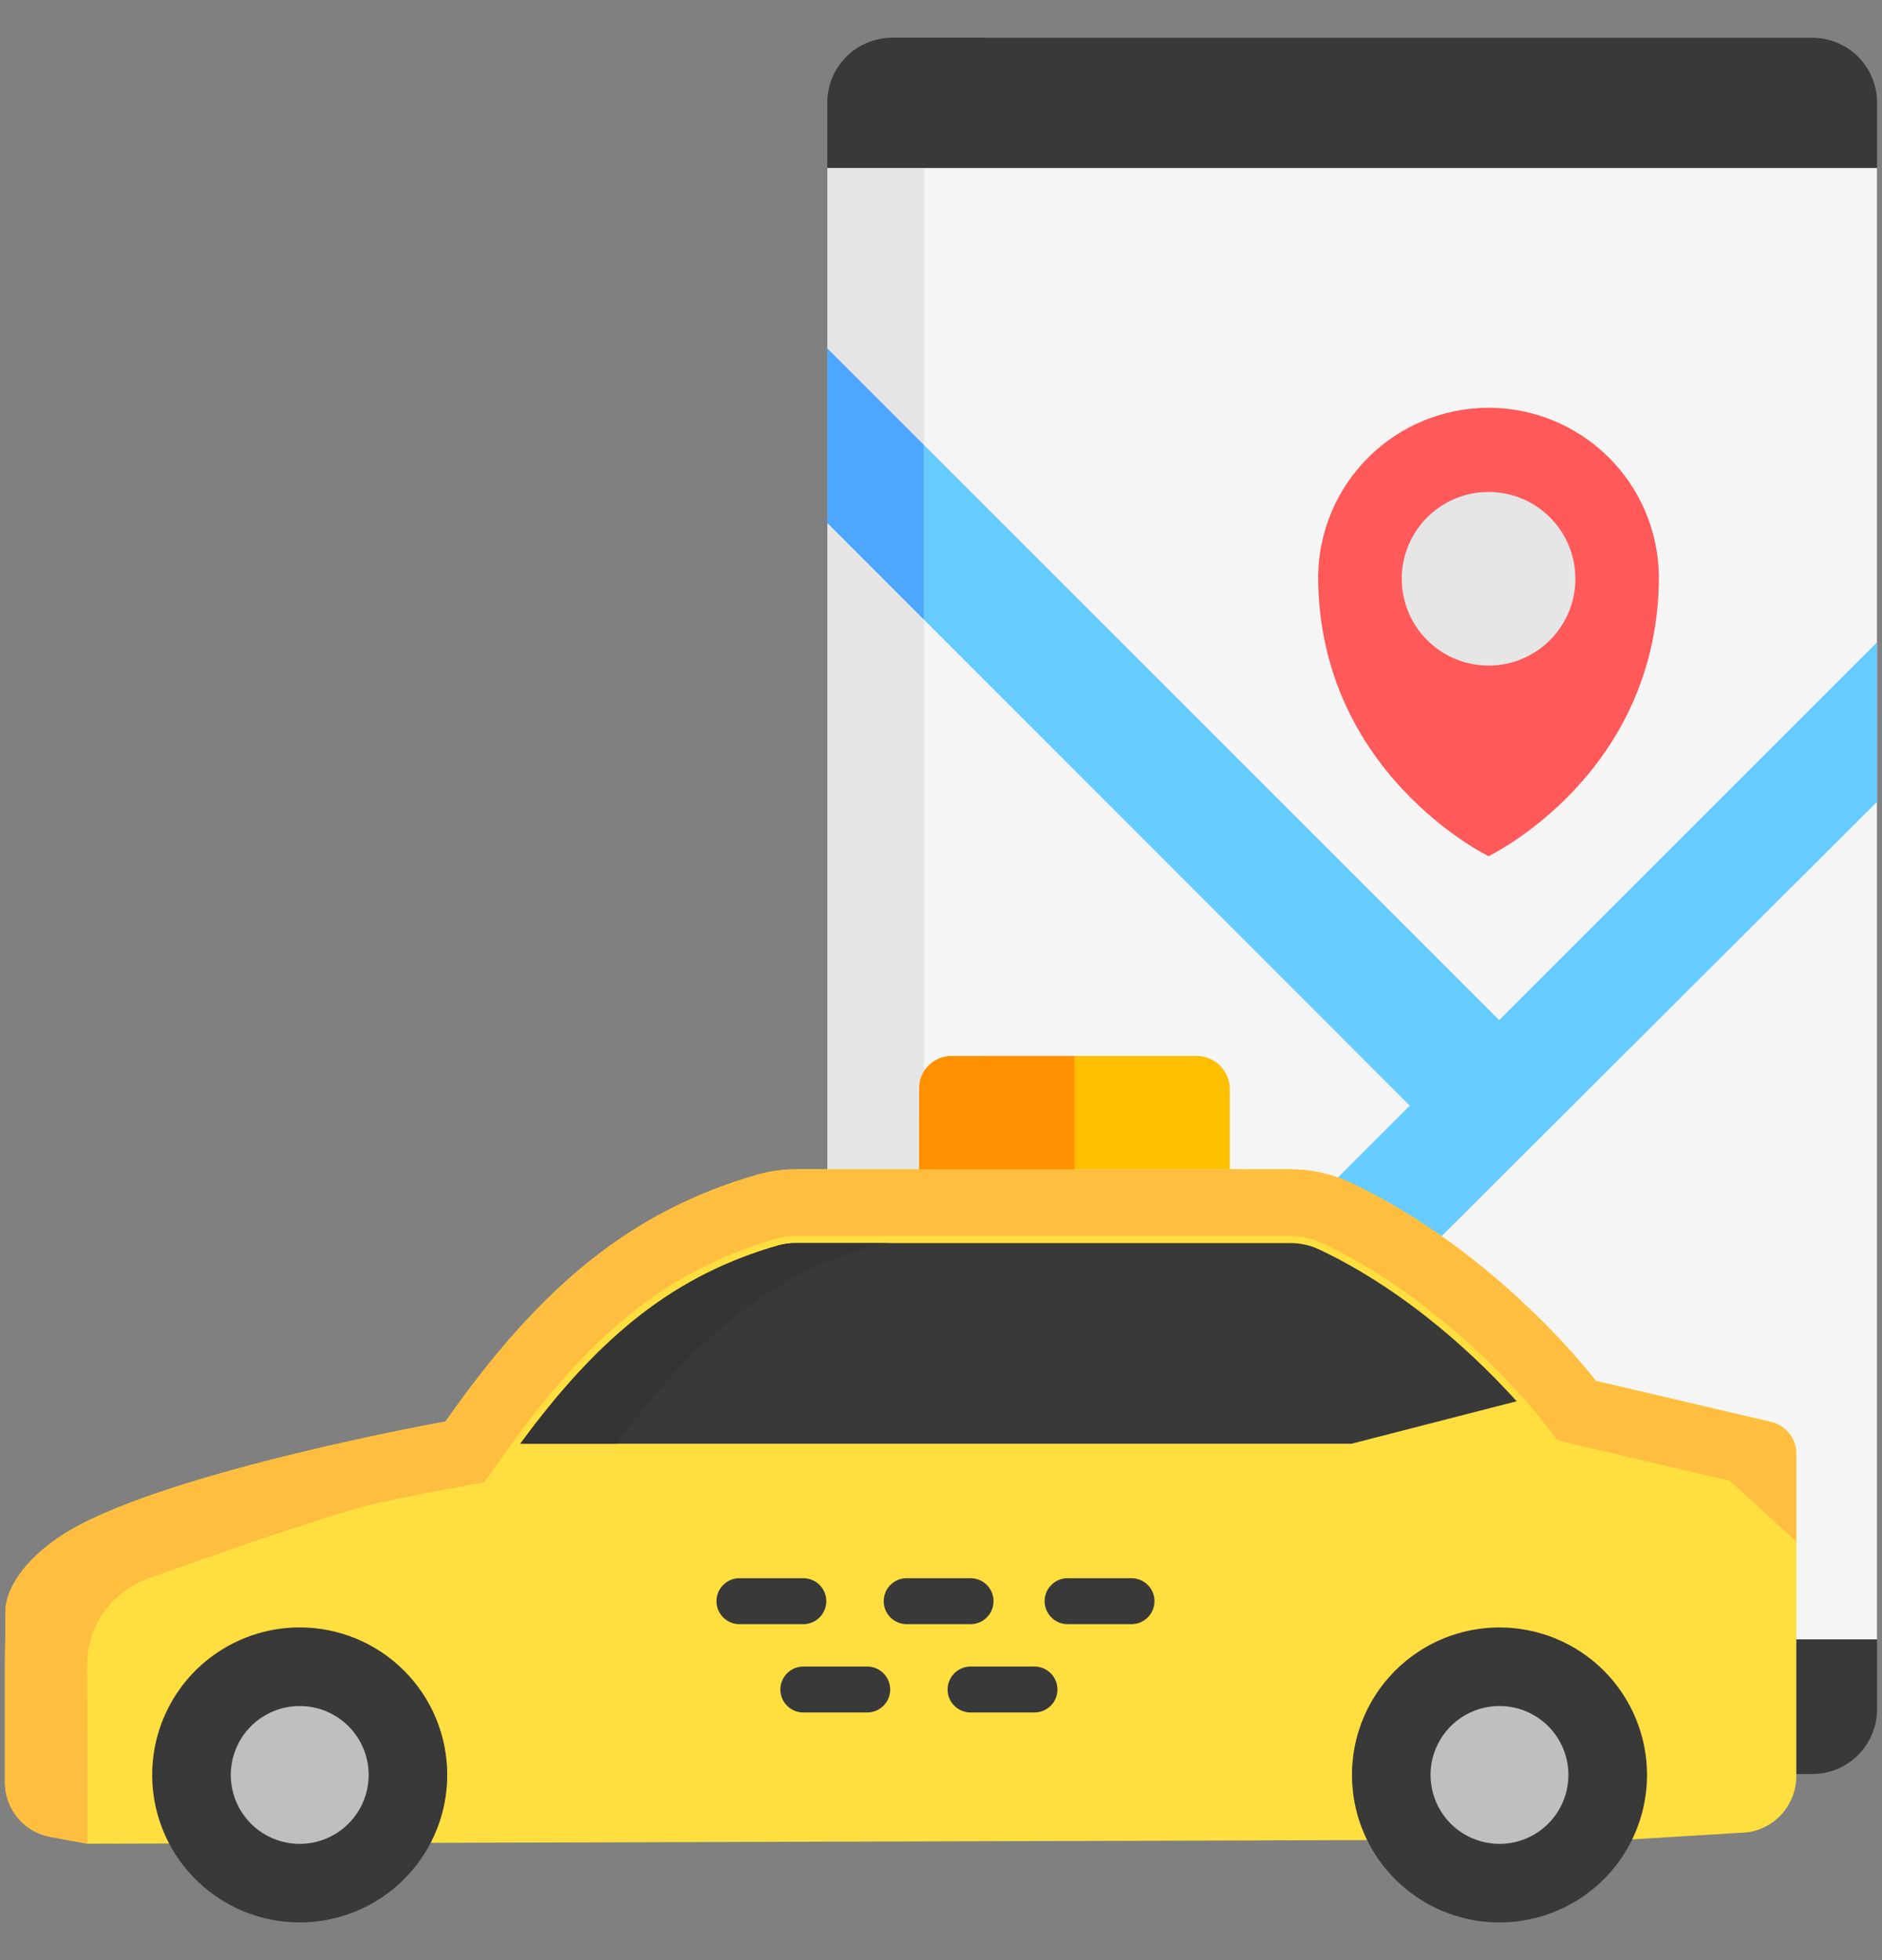
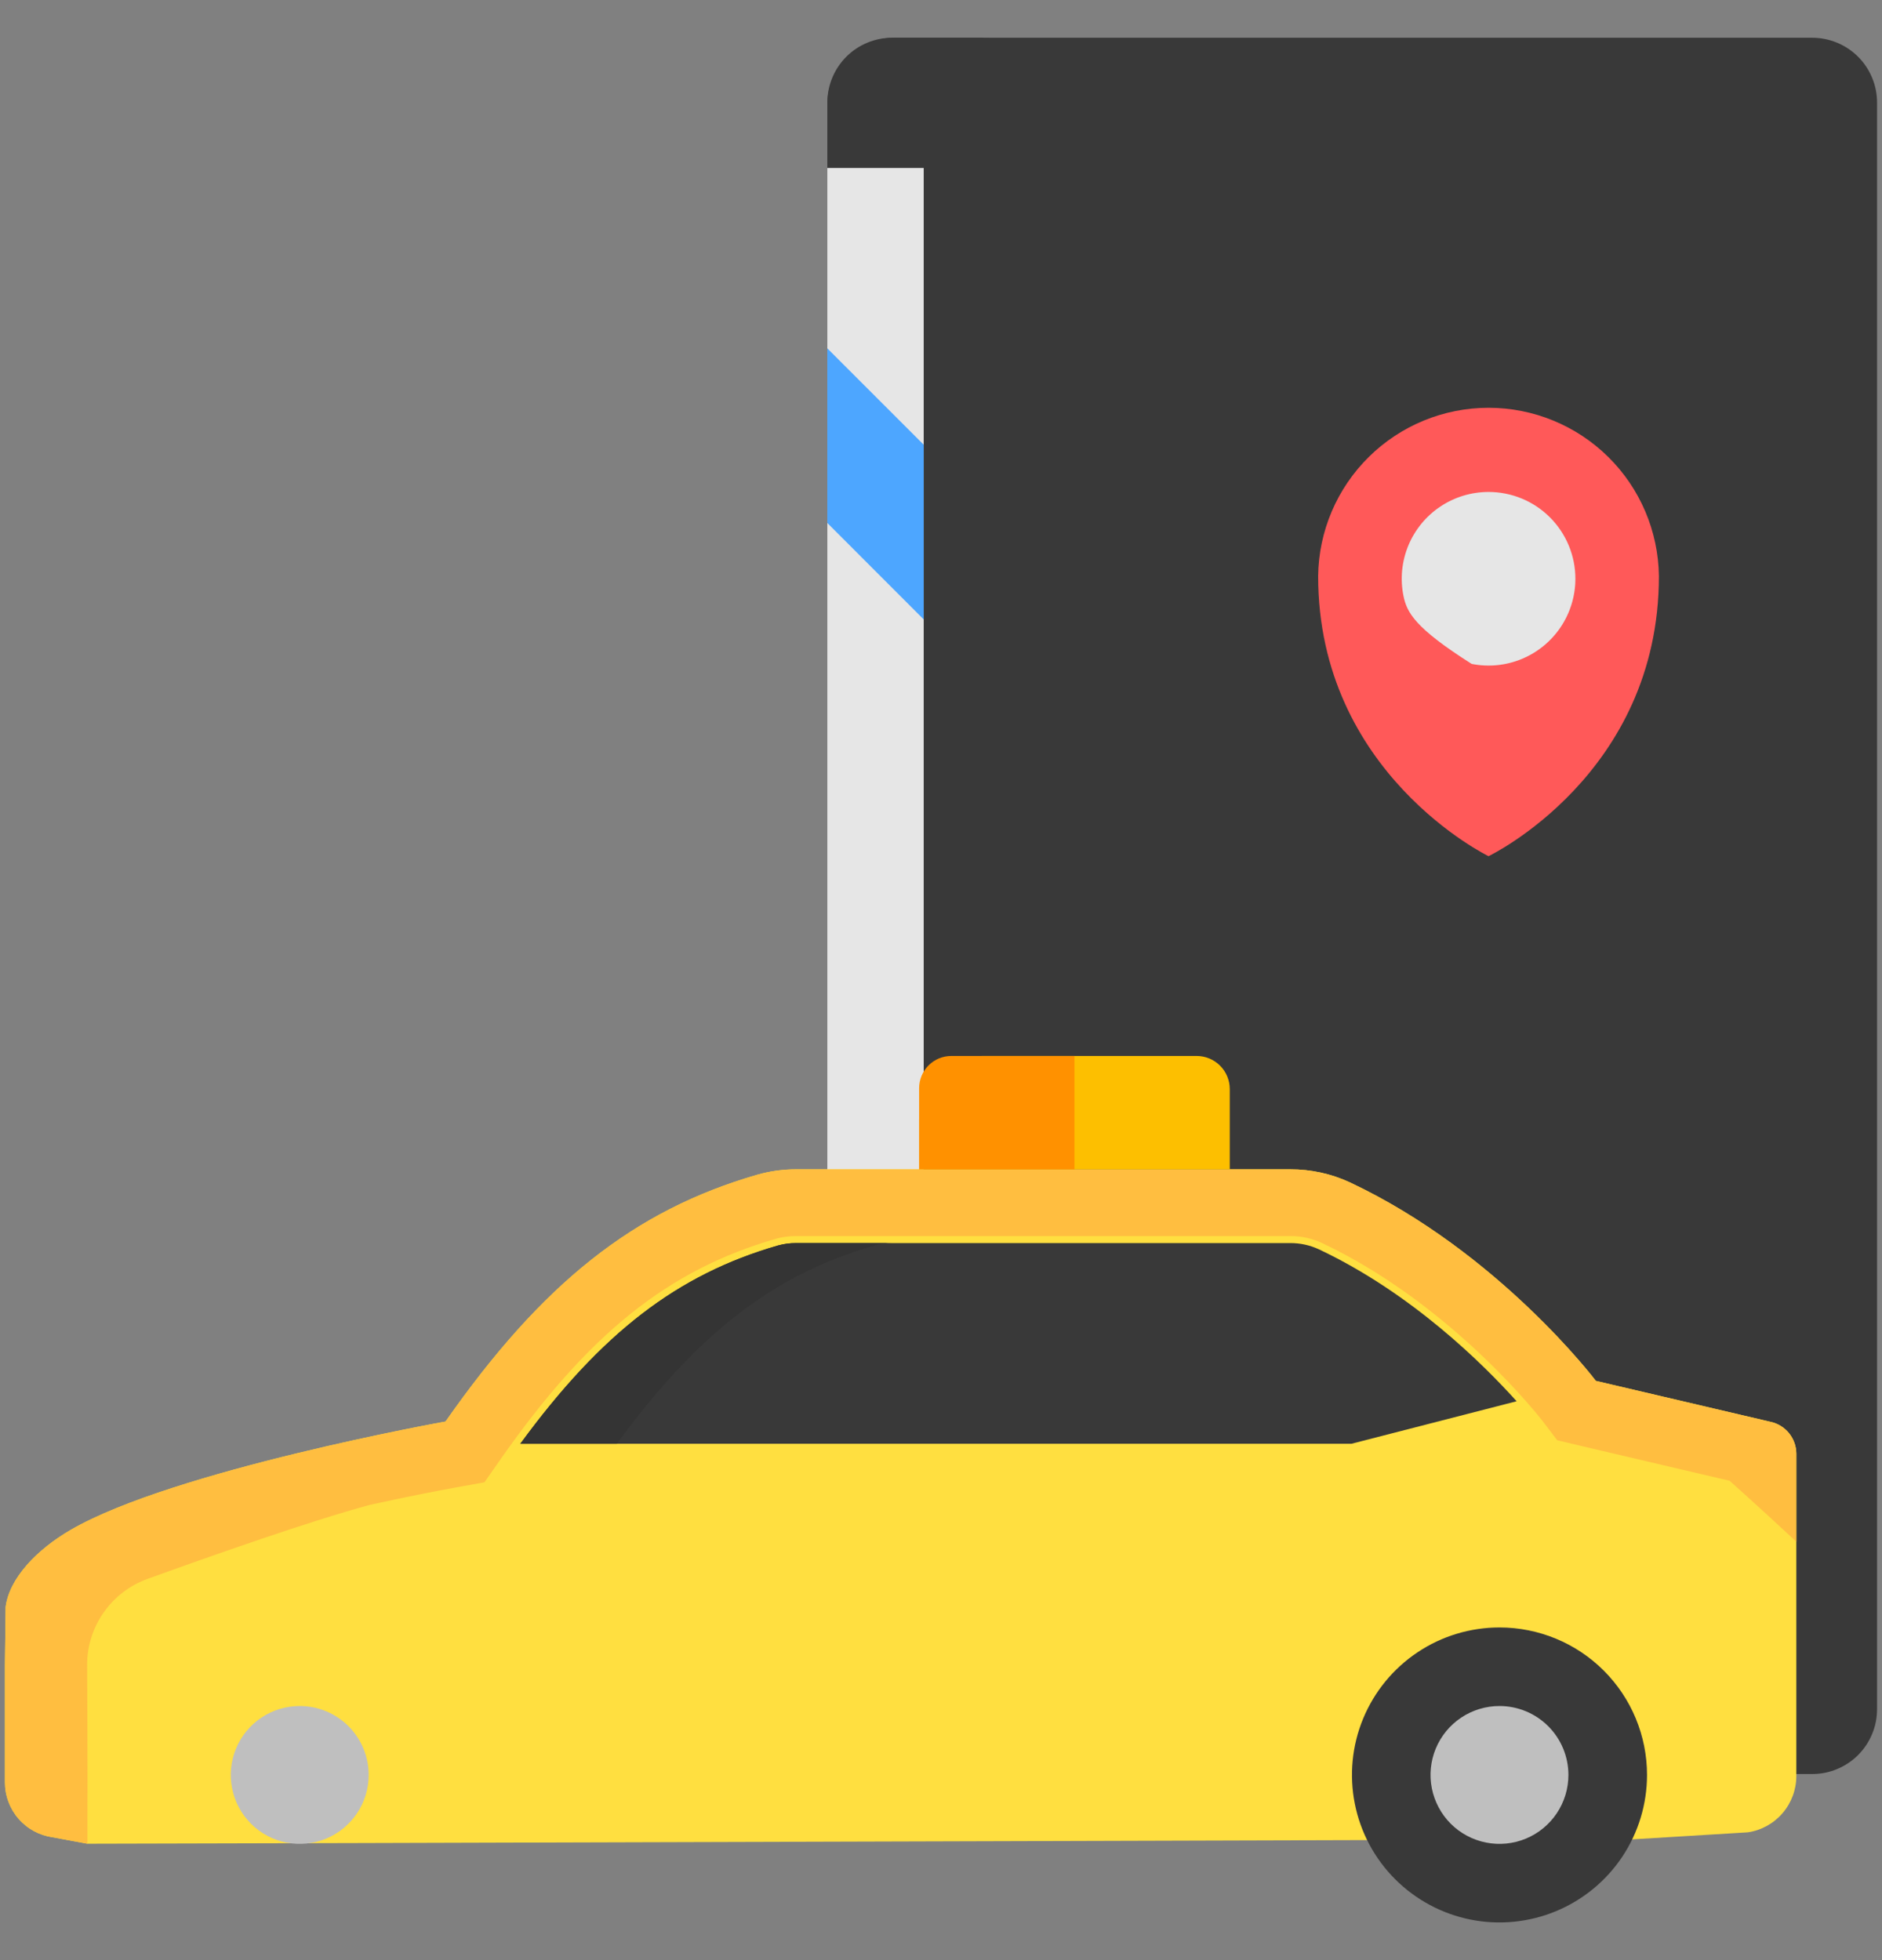
<svg xmlns="http://www.w3.org/2000/svg" width="48" height="50" viewBox="0 0 48 50" fill="none">
  <rect x="0" y="0" width="48" height="50" fill="#808080" stroke="none" />
  <path d="M47.874 2.617V43.599C47.874 43.816 47.832 44.032 47.748 44.232C47.665 44.433 47.544 44.615 47.39 44.769C47.236 44.922 47.054 45.044 46.853 45.127C46.653 45.211 46.437 45.253 46.22 45.253H44.18C44.174 43.683 43.546 42.179 42.433 41.071C41.321 39.963 39.814 39.341 38.244 39.341C36.674 39.341 35.167 39.963 34.055 41.071C32.942 42.179 32.314 43.683 32.307 45.253H22.755C22.538 45.253 22.322 45.211 22.122 45.127C21.921 45.044 21.739 44.922 21.585 44.769C21.431 44.615 21.31 44.433 21.227 44.232C21.143 44.032 21.101 43.816 21.101 43.599V2.617C21.101 2.178 21.275 1.758 21.585 1.447C21.895 1.137 22.316 0.963 22.755 0.963H46.22C46.437 0.963 46.653 1.006 46.853 1.089C47.054 1.172 47.236 1.294 47.39 1.447C47.544 1.601 47.665 1.783 47.748 1.984C47.832 2.185 47.874 2.4 47.874 2.617Z" fill="#393939" />
-   <path d="M47.874 4.285V41.817H43.083C42.535 41.044 41.809 40.414 40.967 39.979C40.125 39.544 39.191 39.317 38.244 39.317C37.296 39.317 36.362 39.544 35.52 39.979C34.678 40.414 33.953 41.044 33.405 41.817H21.101V4.285H47.874Z" fill="#F5F5F5" />
-   <path d="M34.788 40.429L31.24 37.044L26.453 41.817L22.319 41.84L35.956 28.204L21.114 13.354L21.101 8.887L38.236 26.022L47.869 16.389L47.873 20.454L33.232 35.057L37.511 39.364C36.528 39.485 35.592 39.851 34.788 40.429Z" fill="#66CCFF" />
  <path d="M25.275 45.253H22.816C22.361 45.253 21.925 45.073 21.603 44.751C21.281 44.429 21.101 43.993 21.101 43.538V2.679C21.101 2.453 21.145 2.23 21.231 2.022C21.317 1.814 21.444 1.625 21.603 1.465C21.762 1.306 21.951 1.18 22.16 1.093C22.368 1.007 22.591 0.963 22.816 0.963H25.275C24.82 0.963 24.384 1.144 24.062 1.465C23.74 1.787 23.559 2.224 23.559 2.679V43.538C23.559 43.993 23.74 44.429 24.062 44.751C24.384 45.073 24.82 45.253 25.275 45.253Z" fill="#393939" />
  <path d="M21.101 4.285H23.559V41.817H21.101V4.285Z" fill="#E6E6E6" />
  <path d="M37.965 21.84C37.965 21.84 33.619 19.733 33.619 14.694C33.633 13.55 34.098 12.459 34.911 11.656C35.724 10.853 36.821 10.402 37.965 10.402C39.108 10.402 40.205 10.853 41.018 11.656C41.831 12.459 42.295 13.55 42.31 14.694C42.31 19.763 37.965 21.84 37.965 21.84Z" fill="#FF5959" />
-   <path d="M40.18 14.763C40.18 15.201 40.05 15.629 39.807 15.993C39.564 16.357 39.218 16.641 38.813 16.809C38.409 16.977 37.963 17.021 37.534 16.935C37.104 16.85 36.709 16.639 36.4 16.329C36.09 16.02 35.879 15.625 35.794 15.195C35.708 14.766 35.752 14.321 35.919 13.916C36.087 13.511 36.371 13.165 36.735 12.922C37.099 12.679 37.527 12.549 37.965 12.549C38.553 12.549 39.116 12.782 39.531 13.197C39.946 13.612 40.18 14.176 40.18 14.763Z" fill="#E6E6E6" />
+   <path d="M40.18 14.763C40.18 15.201 40.05 15.629 39.807 15.993C39.564 16.357 39.218 16.641 38.813 16.809C38.409 16.977 37.963 17.021 37.534 16.935C36.09 16.02 35.879 15.625 35.794 15.195C35.708 14.766 35.752 14.321 35.919 13.916C36.087 13.511 36.371 13.165 36.735 12.922C37.099 12.679 37.527 12.549 37.965 12.549C38.553 12.549 39.116 12.782 39.531 13.197C39.946 13.612 40.18 14.176 40.18 14.763Z" fill="#E6E6E6" />
  <path d="M21.101 8.887L23.559 11.345V15.801L21.101 13.341V8.887Z" fill="#4DA6FF" />
  <path d="M45.815 42.303V45.306C45.814 45.653 45.69 45.989 45.463 46.252C45.236 46.516 44.923 46.689 44.579 46.74L41.626 46.92C40.115 46.92 4.64 47.031 2.23 47.031L1.342 46.866C1.005 46.819 0.696 46.651 0.473 46.394C0.249 46.137 0.126 45.808 0.126 45.467V42.463L0.144 40.991C0.238 40.254 0.944 39.524 1.803 39.025C4.421 37.506 11.363 36.261 11.363 36.261C13.83 32.735 16.167 30.874 19.32 29.964C19.64 29.873 19.972 29.827 20.305 29.828H32.907C33.432 29.826 33.951 29.939 34.427 30.16C38.229 31.951 40.702 35.224 40.702 35.224L45.158 36.269C45.344 36.309 45.511 36.412 45.63 36.56C45.749 36.708 45.815 36.892 45.815 37.083V42.303Z" fill="#FFDF40" />
  <path d="M2.232 45.275C2.232 45.89 2.23 46.386 2.23 47.031L1.342 46.866C1.005 46.819 0.696 46.651 0.473 46.394C0.249 46.137 0.126 45.808 0.126 45.467V42.463L0.144 40.991C0.238 40.254 0.944 39.524 1.803 39.025C4.421 37.506 11.363 36.261 11.363 36.261C13.83 32.735 16.167 30.874 19.319 29.964C19.64 29.873 19.972 29.827 20.305 29.828H32.907C33.432 29.826 33.951 29.939 34.427 30.16C38.229 31.951 40.702 35.224 40.702 35.224L45.158 36.269C45.344 36.309 45.511 36.412 45.63 36.56C45.749 36.708 45.814 36.892 45.815 37.083V39.327C44.78 38.365 44.113 37.772 44.113 37.772L40.314 36.881L39.717 36.739L39.347 36.253C39.324 36.224 37.062 33.288 33.716 31.707C33.463 31.589 33.187 31.529 32.908 31.53H20.305C20.131 31.529 19.958 31.552 19.791 31.599C17.042 32.392 15.004 34.026 12.757 37.237L12.355 37.812L11.664 37.936C11.14 38.03 10.345 38.187 9.43 38.388C7.932 38.792 5.394 39.685 3.761 40.276C3.308 40.44 2.917 40.74 2.642 41.135C2.366 41.529 2.219 42 2.222 42.482C2.227 43.429 2.232 44.569 2.232 45.275Z" fill="#FFBE40" />
  <path d="M13.271 36.828C15.349 33.99 17.284 32.509 19.841 31.771C19.992 31.729 20.148 31.708 20.305 31.709H32.907C33.16 31.708 33.41 31.762 33.639 31.869C36.01 32.989 37.833 34.8 38.681 35.744L34.469 36.828L13.271 36.828Z" fill="#393939" />
  <path d="M15.732 36.828H13.271C15.349 33.99 17.284 32.509 19.841 31.771C19.992 31.729 20.148 31.708 20.305 31.709H22.767C22.61 31.708 22.454 31.729 22.302 31.771C19.746 32.509 17.811 33.99 15.732 36.828Z" fill="#343434" />
  <path d="M31.365 29.828H23.442V28.577C23.442 28.142 23.615 27.724 23.923 27.416C24.231 27.108 24.648 26.936 25.084 26.936H30.519C30.744 26.936 30.959 27.025 31.117 27.183C31.276 27.342 31.365 27.557 31.365 27.782V29.828Z" fill="#FDBF00" />
  <path d="M27.404 29.828H23.442V27.757C23.442 27.649 23.464 27.542 23.505 27.442C23.546 27.343 23.607 27.252 23.683 27.176C23.759 27.1 23.85 27.039 23.949 26.998C24.049 26.957 24.156 26.936 24.264 26.936H27.404V29.828Z" fill="#FF9100" />
-   <path d="M20.489 41.43H18.859C18.704 41.43 18.555 41.368 18.445 41.258C18.335 41.148 18.273 40.999 18.273 40.844C18.273 40.688 18.335 40.539 18.445 40.429C18.555 40.319 18.704 40.258 18.859 40.258H20.489C20.644 40.258 20.793 40.319 20.903 40.429C21.013 40.539 21.075 40.688 21.075 40.844C21.075 40.999 21.013 41.148 20.903 41.258C20.793 41.368 20.644 41.43 20.489 41.43ZM22.704 43.097C22.704 43.253 22.643 43.402 22.533 43.511C22.423 43.621 22.274 43.683 22.119 43.683H20.489C20.334 43.683 20.184 43.621 20.075 43.511C19.965 43.402 19.903 43.253 19.903 43.097C19.903 42.942 19.965 42.793 20.075 42.683C20.184 42.573 20.334 42.511 20.489 42.511H22.119C22.274 42.511 22.423 42.573 22.533 42.683C22.643 42.793 22.704 42.942 22.704 43.097ZM24.754 41.43H23.125C22.969 41.43 22.82 41.368 22.71 41.258C22.6 41.148 22.539 40.999 22.539 40.844C22.539 40.688 22.6 40.539 22.71 40.429C22.82 40.319 22.969 40.258 23.125 40.258H24.754C24.91 40.258 25.059 40.319 25.169 40.429C25.278 40.539 25.34 40.688 25.34 40.844C25.34 40.999 25.278 41.148 25.169 41.258C25.059 41.368 24.91 41.43 24.754 41.43ZM29.445 40.844C29.445 40.999 29.383 41.148 29.273 41.258C29.163 41.368 29.014 41.43 28.859 41.43H27.229C27.073 41.43 26.924 41.368 26.815 41.258C26.705 41.148 26.643 40.999 26.643 40.844C26.643 40.688 26.705 40.539 26.815 40.429C26.924 40.319 27.073 40.258 27.229 40.258H28.859C29.014 40.258 29.163 40.319 29.273 40.429C29.383 40.539 29.445 40.688 29.445 40.844ZM26.97 43.097C26.97 43.253 26.908 43.402 26.798 43.511C26.688 43.621 26.539 43.683 26.384 43.683H24.754C24.599 43.683 24.45 43.621 24.34 43.511C24.23 43.402 24.168 43.253 24.168 43.097C24.168 42.942 24.23 42.793 24.34 42.683C24.45 42.573 24.599 42.511 24.754 42.511H26.384C26.539 42.511 26.688 42.573 26.798 42.683C26.908 42.793 26.97 42.942 26.97 43.097ZM11.407 45.275C11.407 46.02 11.186 46.747 10.773 47.366C10.36 47.984 9.772 48.467 9.084 48.752C8.397 49.036 7.64 49.111 6.91 48.966C6.181 48.82 5.51 48.462 4.984 47.936C4.458 47.41 4.099 46.739 3.954 46.009C3.809 45.279 3.883 44.523 4.168 43.835C4.453 43.148 4.935 42.56 5.554 42.147C6.173 41.733 6.9 41.513 7.644 41.513C8.642 41.513 9.599 41.909 10.305 42.615C11.011 43.32 11.407 44.277 11.407 45.275Z" fill="#393939" />
  <path d="M9.403 45.276C9.403 45.624 9.3 45.964 9.106 46.253C8.913 46.542 8.639 46.768 8.317 46.901C7.996 47.034 7.642 47.069 7.301 47.001C6.96 46.933 6.647 46.766 6.401 46.52C6.155 46.274 5.987 45.96 5.92 45.619C5.852 45.278 5.886 44.925 6.02 44.603C6.153 44.282 6.378 44.007 6.667 43.814C6.956 43.621 7.296 43.518 7.644 43.518C8.111 43.518 8.558 43.703 8.888 44.033C9.217 44.362 9.403 44.81 9.403 45.276Z" fill="#BFBFBF" />
  <path d="M42.007 45.276C42.007 46.02 41.786 46.748 41.373 47.367C40.959 47.985 40.371 48.468 39.684 48.752C38.996 49.037 38.24 49.112 37.51 48.967C36.78 48.821 36.11 48.463 35.584 47.937C35.057 47.411 34.699 46.74 34.554 46.01C34.409 45.28 34.483 44.524 34.768 43.836C35.053 43.149 35.535 42.561 36.154 42.148C36.772 41.734 37.5 41.514 38.244 41.514C39.242 41.514 40.199 41.91 40.905 42.616C41.61 43.321 42.007 44.278 42.007 45.276Z" fill="#393939" />
  <path d="M40.002 45.276C40.002 45.624 39.899 45.964 39.706 46.253C39.513 46.542 39.238 46.768 38.917 46.901C38.596 47.034 38.242 47.069 37.901 47.001C37.56 46.933 37.246 46.766 37 46.52C36.755 46.274 36.587 45.96 36.519 45.619C36.451 45.278 36.486 44.925 36.619 44.603C36.752 44.282 36.978 44.007 37.267 43.814C37.556 43.621 37.896 43.518 38.244 43.518C38.71 43.518 39.157 43.703 39.487 44.033C39.817 44.362 40.002 44.81 40.002 45.276Z" fill="#BFBFBF" />
</svg>